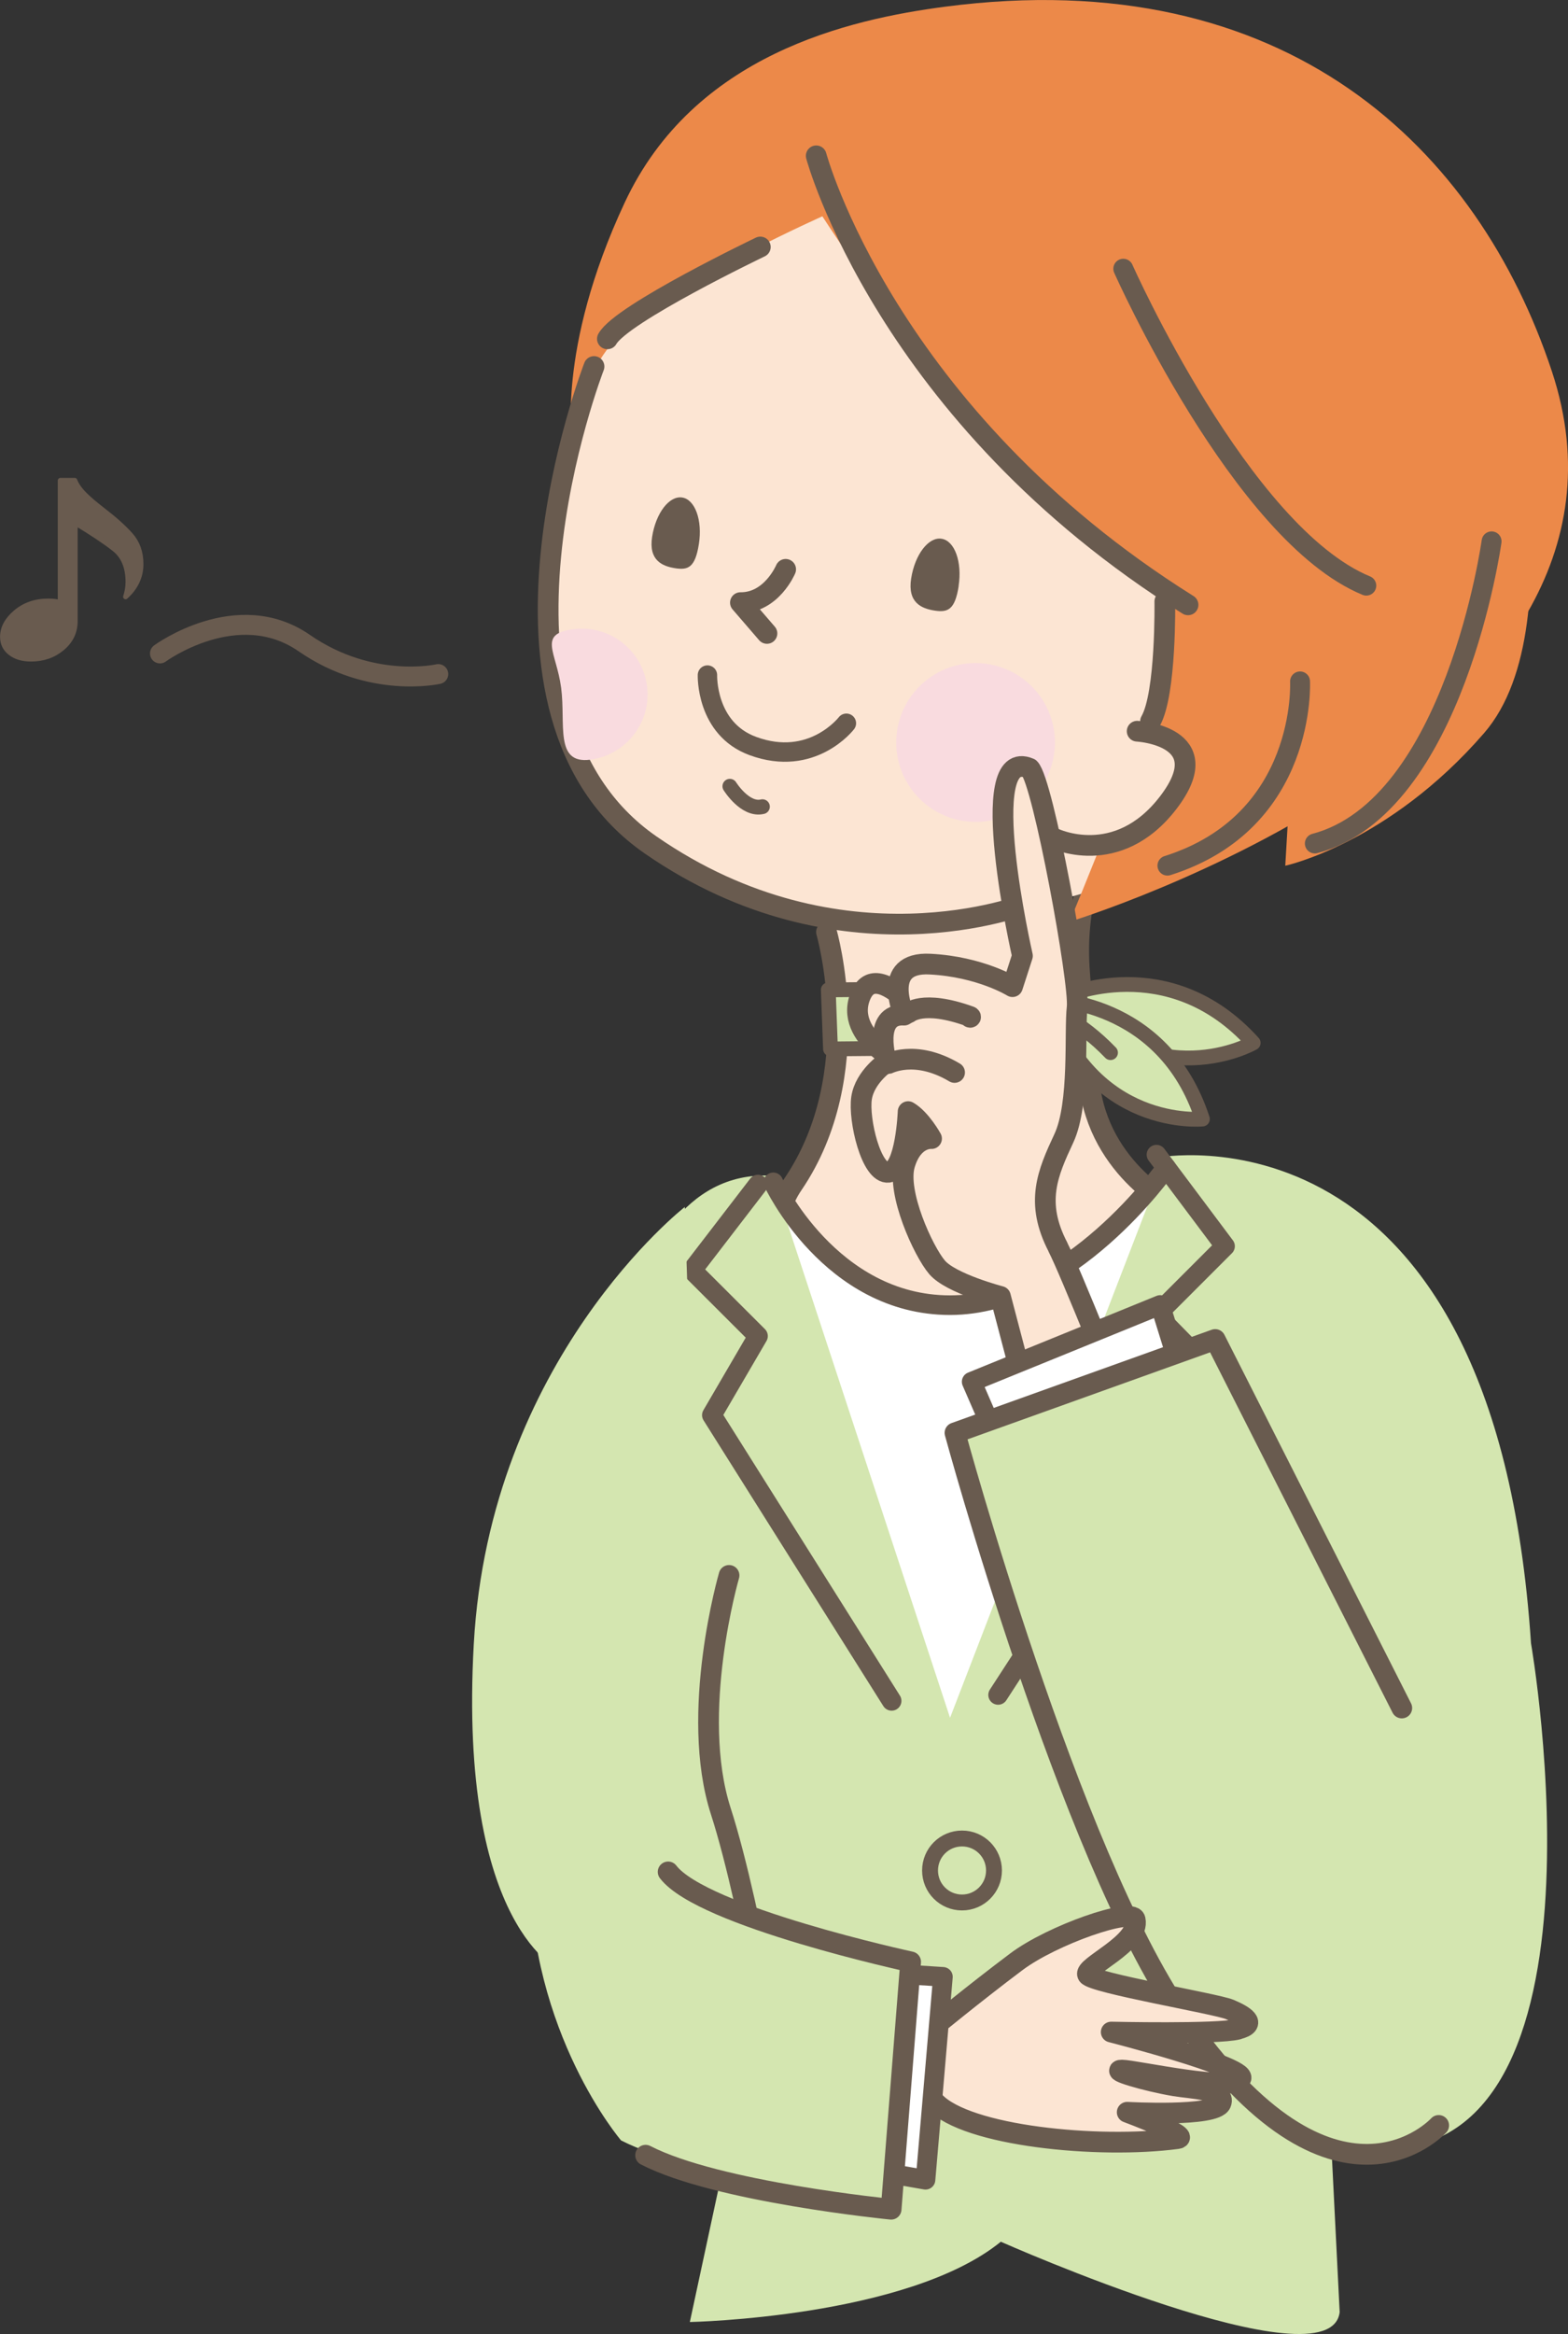
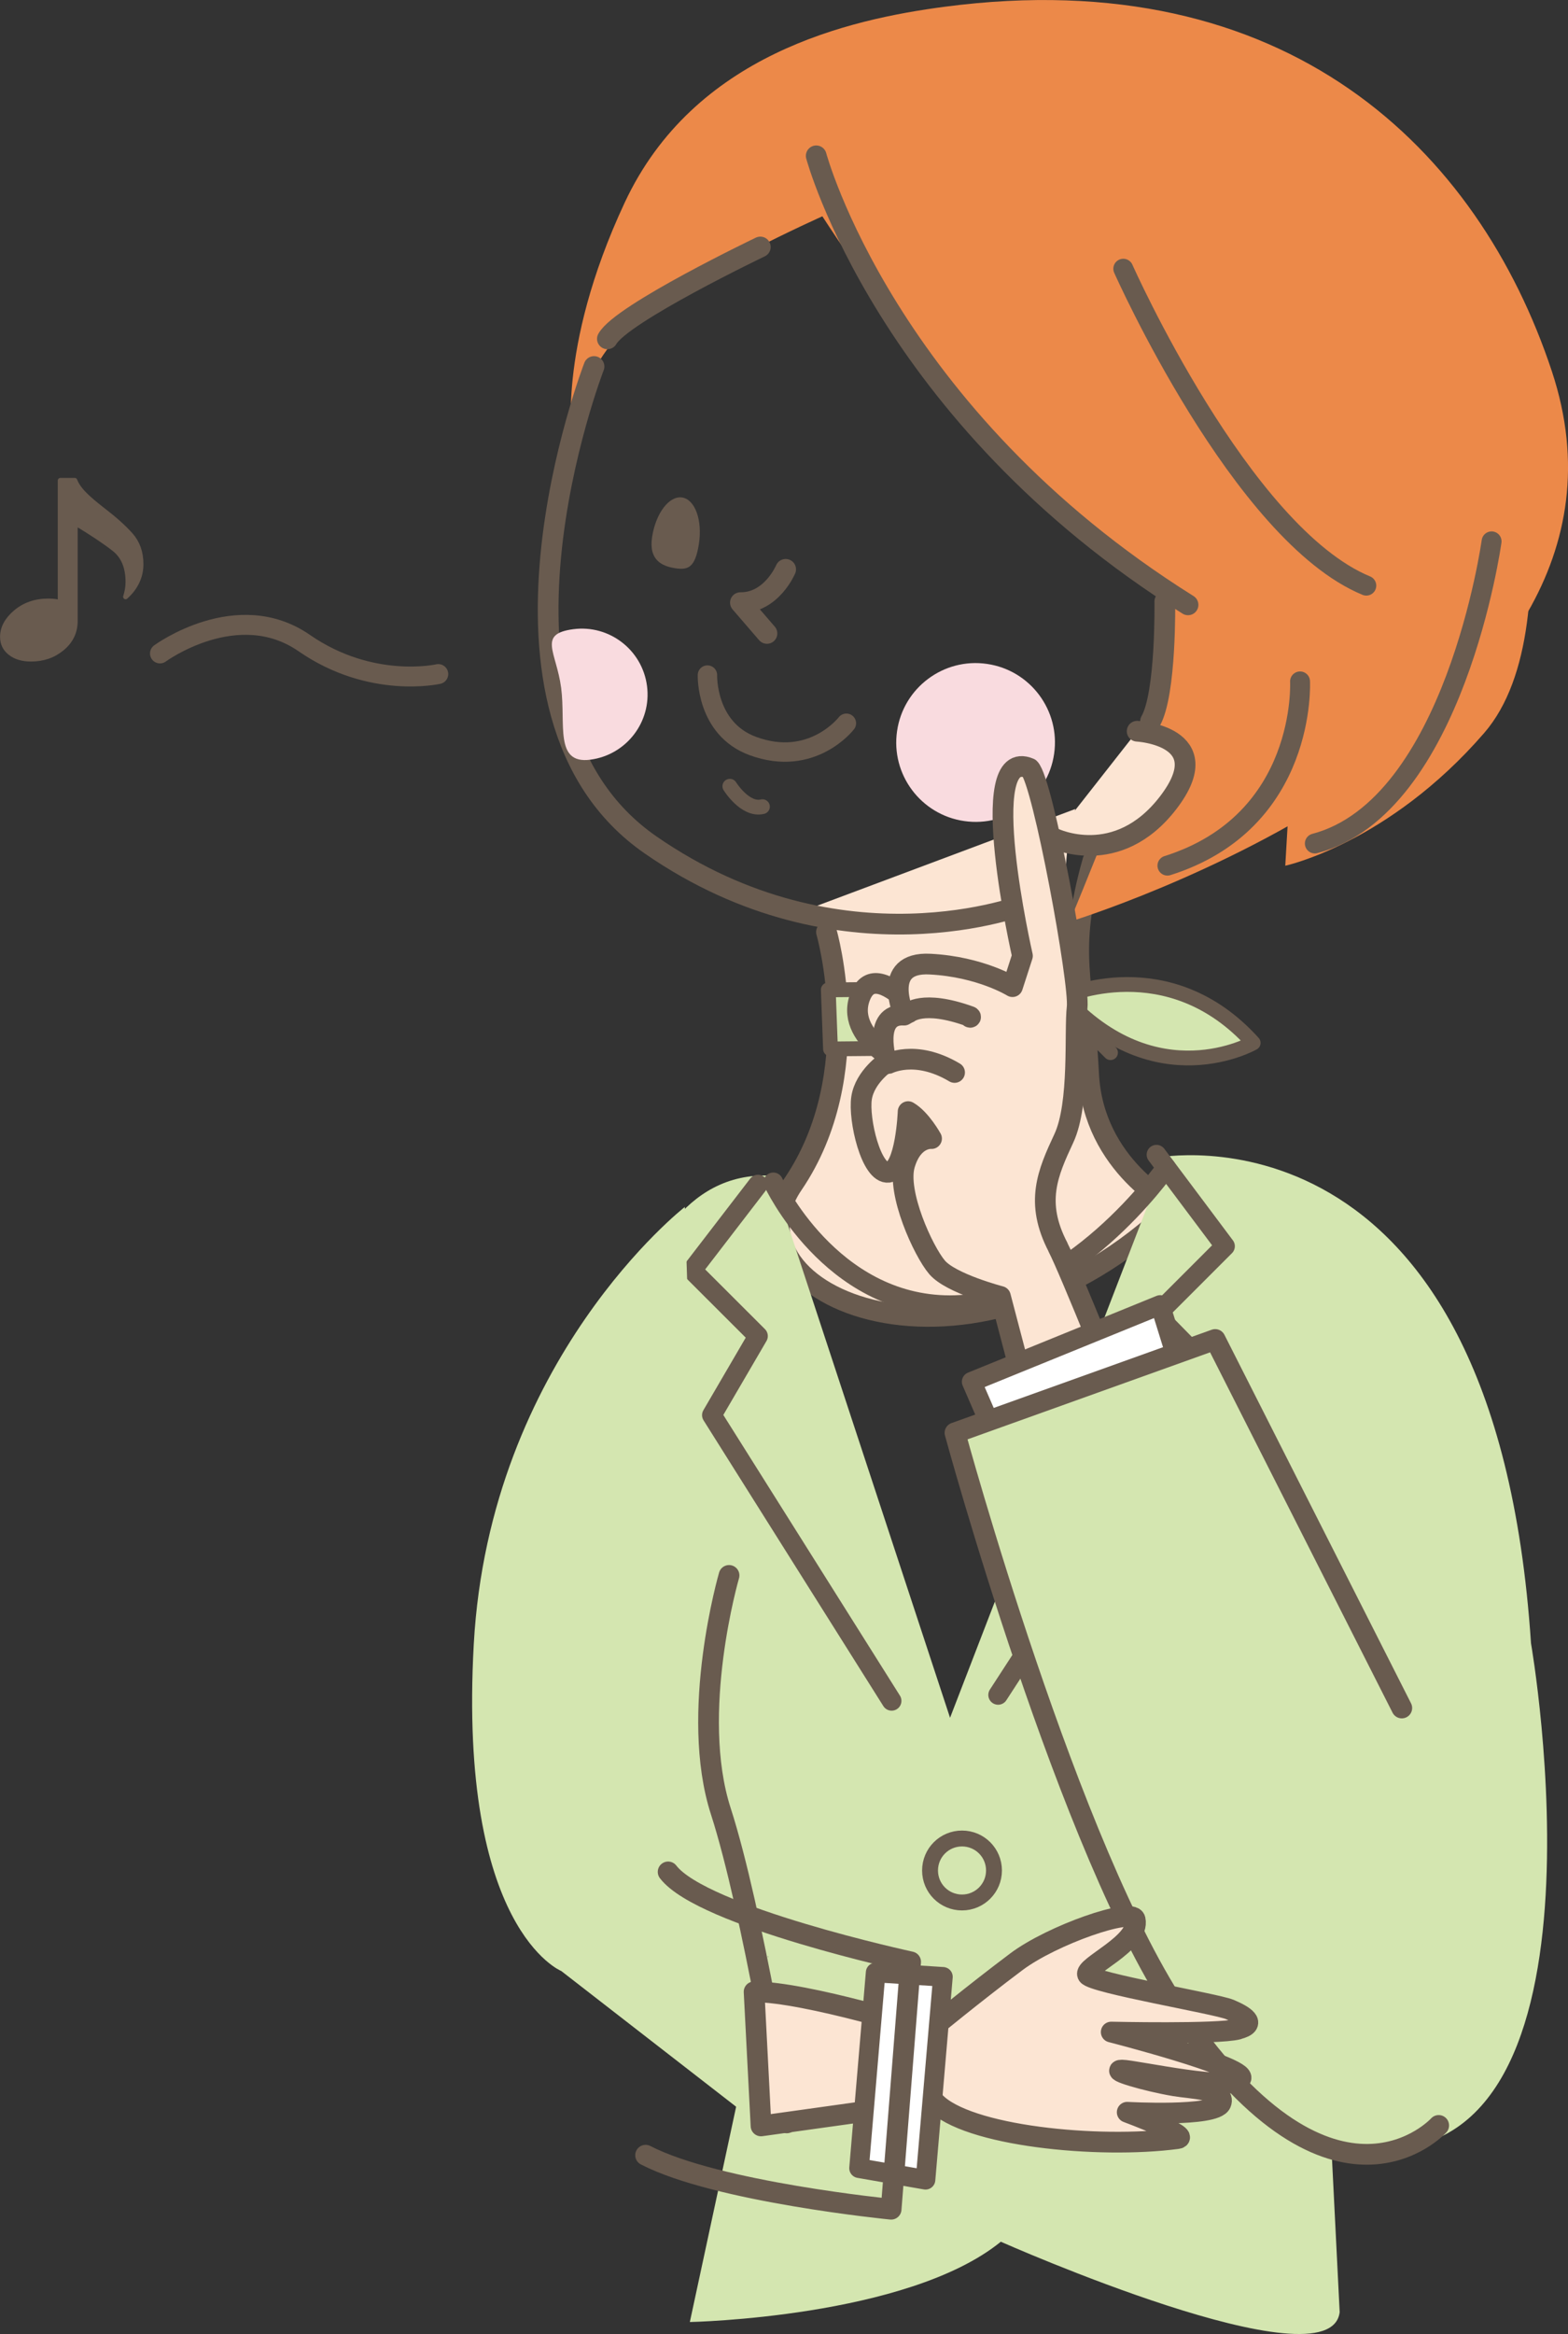
<svg xmlns="http://www.w3.org/2000/svg" viewBox="0 0 155.95 232.02">
  <rect x="0" y="0" width="155.95" height="232.02" fill="#333333" stroke="none" />
  <defs>
    <style>.cls-1{fill:#f9dbdf;mix-blend-mode:multiply;}.cls-1,.cls-2,.cls-3,.cls-4,.cls-5,.cls-6{stroke-width:0px;}.cls-7,.cls-8,.cls-9,.cls-10,.cls-11,.cls-12,.cls-13,.cls-14,.cls-15,.cls-16{stroke:#695b4f;stroke-linecap:round;stroke-linejoin:round;}.cls-7,.cls-10,.cls-11,.cls-13,.cls-14,.cls-15{fill:none;}.cls-7,.cls-16{stroke-width:1.47px;}.cls-8,.cls-10{stroke-width:2.06px;}.cls-8,.cls-3{fill:#fce5d3;}.cls-9,.cls-14{stroke-width:1.95px;}.cls-9,.cls-4{fill:#fff;}.cls-11{stroke-width:1.58px;}.cls-12{stroke-width:.49px;}.cls-12,.cls-6{fill:#695b4f;}.cls-13{stroke-width:1.98px;}.cls-15{stroke-width:1.93px;}.cls-17{isolation:isolate;}.cls-16,.cls-2{fill:#d4e6b0;}.cls-5{fill:#ec8949;}</style>
  </defs>
  <g class="cls-17">
    <g id="_レイヤー_2">
      <g id="_レイヤー_1-2">
        <path class="cls-3" d="M108.27,106.72c-.44-9.21-3.95-17.1-1.32-26.31l-25.69,9.62s5.05,16.72-2.41,27.69c-7.46,10.96,17.45,21.97,37.93,2.22,0,0-8.08-4.01-8.52-13.22Z" />
        <path class="cls-10" d="M82.2,92.64s4.12,14.12-3.34,25.08c-7.46,10.96,17.45,21.97,37.93,2.22,0,0-8.08-4.01-8.52-13.22-.44-9.21-2.2-11.96.43-21.17" />
        <path class="cls-5" d="M149.08,32.57s8.06,29.3-1.47,40.29c-9.52,10.99-19.78,13.19-19.78,13.19l.73-12.45,20.51-41.02Z" />
-         <path class="cls-3" d="M102.06,89.85s-20.37,5.78-39.41-7.26c-15.61-10.69-3.57-46.16-3.57-46.16,0,0,11.07-20.66,40.18-17.24,29.12,3.42,37.78,68.05,2.79,70.66Z" />
        <path class="cls-5" d="M106.37,91.62s60.05-18.24,47.98-54.7C147.04,14.85,128.03-3.8,93.96.67c-9.5,1.25-24.94,4.72-31.83,19.47-6.89,14.75-5.18,23.98-5.18,23.98,0,0,.29-7.55,6.16-12.22,5.87-4.68,18.68-10.4,18.68-10.4,0,0,15.92,24.75,26.74,31.63,10.82,6.88,7.68,8.2,6.93,13.41-.75,5.21-9.09,25.1-9.09,25.1Z" />
        <path class="cls-10" d="M102.06,89.85s-18.38,7.27-37.36-5.87c-18.97-13.14-5.62-47.55-5.62-47.55" />
        <path class="cls-10" d="M78.14,56.59s-1.4,3.34-4.5,3.31l2.64,3.06" />
        <path class="cls-10" d="M81.18,15.49s6.91,25.81,36.98,44.63" />
        <path class="cls-10" d="M115.85,59.78s.15,9.18-1.42,11.91" />
        <path class="cls-10" d="M75.62,24.55s-13.81,6.61-15.21,9.13" />
        <path class="cls-1" d="M104.84,74.93c-.62,4.31-4.63,7.31-8.94,6.68-4.31-.62-7.31-4.63-6.68-8.94.62-4.31,4.63-7.31,8.94-6.68,4.31.62,7.31,4.63,6.68,8.94Z" />
        <path class="cls-1" d="M64.35,68.18c.47,3.58-2.06,6.86-5.64,7.33-3.58.47-2.43-3.56-2.9-7.14-.47-3.58-2.37-5.36,1.21-5.83,3.58-.47,6.86,2.06,7.33,5.64Z" />
        <path class="cls-3" d="M113.1,72.68l-8.33,10.61s6.33,3.12,11.42-3.53c5.1-6.65-3.1-7.09-3.1-7.09Z" />
        <path class="cls-10" d="M113.1,72.68s8.19.44,3.1,7.09c-5.1,6.65-11.42,3.53-11.42,3.53" />
-         <path class="cls-6" d="M95.35,58.24c-.37,2.39-1.09,2.65-2.4,2.45-1.3-.2-2.7-.79-2.33-3.18.37-2.39,1.73-4.17,3.03-3.96,1.3.2,2.06,2.31,1.69,4.7Z" />
        <path class="cls-6" d="M69.51,54.07c-.37,2.35-1.07,2.61-2.36,2.41-1.28-.2-2.66-.78-2.29-3.13.37-2.35,1.7-4.1,2.99-3.9,1.28.2,2.03,2.27,1.66,4.62Z" />
        <path class="cls-13" d="M111.72,26.71s11.72,26.37,24.17,31.5" />
        <path class="cls-13" d="M148.35,53.81s-3.66,26.37-17.58,30.03" />
        <path class="cls-13" d="M129.3,67.73s.73,13.92-13.19,18.31" />
        <path class="cls-15" d="M70.36,67.1s-.18,5.32,4.51,7.05c5.91,2.18,9.31-2.26,9.31-2.26" />
        <path class="cls-7" d="M72.59,78.15s1.52,2.45,3.24,2.03" />
        <path class="cls-12" d="M6,47.75h1.44c.17.45.5.92.99,1.41.39.4.99.91,1.79,1.53,1.15.88,2.07,1.7,2.76,2.47.69.77,1.04,1.74,1.04,2.91,0,.63-.13,1.21-.39,1.76-.26.55-.64,1.04-1.14,1.49.08-.25.14-.5.18-.74.04-.24.06-.49.06-.74,0-1.47-.46-2.56-1.38-3.28-.92-.72-2.21-1.58-3.87-2.58v9.74c0,1.09-.43,1.99-1.29,2.71-.86.72-1.9,1.08-3.1,1.08-.85,0-1.54-.2-2.06-.61-.52-.4-.78-.94-.78-1.6,0-.89.44-1.7,1.31-2.44.88-.74,1.96-1.12,3.24-1.12.2,0,.4.01.6.03.2.02.4.07.59.14v-12.15Z" />
        <path class="cls-13" d="M15.91,64.95s7.69-5.64,14.35-1.03c6.66,4.61,13.33,3.08,13.33,3.08" />
-         <path id="_パス_" class="cls-4" d="M97.74,171.3l-21.6,1.14.77-54.92s5.66,12.21,17.58,12.21,21.49-13.67,21.49-13.67l2.44,54.05-20.68,1.2Z" />
        <path class="cls-2" d="M62.42,130.05c1.79-4.72,5.37-13.67,14.33-13.19l17.74,53.88,21.49-55.68s17.91,2.6,25.4,13.67l-11.88,26.37,3.74,74.72c-.91,7.55-33.7-7-33.7-7-9.31,7.56-30.93,7.98-30.93,7.98l7.81-36.3s-14.67-15.73-10.26-35c2.56-11.18-3.74-29.47-3.74-29.47Z" />
        <polyline class="cls-14" points="75.39 117.74 68.84 126.26 75.39 132.8 70.8 140.66 88.68 169.06" />
        <path class="cls-11" d="M98.86,185.92c0,1.75-1.42,3.18-3.18,3.18s-3.18-1.42-3.18-3.18,1.42-3.18,3.18-3.18,3.18,1.42,3.18,3.18Z" />
-         <path class="cls-2" d="M128.06,165.72c-1.81-9.03-13.06-50.64-13.06-50.64,0,0,33.64-6.7,37.27,48.26,0,0,9.31,53.3-16.93,50.15-26.24-3.15-35.3-73.37-35.3-73.37l13.25-5.36,14.77,30.96Z" />
+         <path class="cls-2" d="M128.06,165.72c-1.81-9.03-13.06-50.64-13.06-50.64,0,0,33.64-6.7,37.27,48.26,0,0,9.31,53.3-16.93,50.15-26.24-3.15-35.3-73.37-35.3-73.37Z" />
        <path class="cls-2" d="M68.12,119.96s-19.43,15.12-21,43.47c-1.57,28.34,8.7,32.48,8.7,32.48l28.08,21.78s-11.69-35.41-13-41.59c-1.3-6.19-2.79-56.14-2.79-56.14Z" />
        <path class="cls-10" d="M72.51,156.59s-3.98,13.66-.82,23.44c3.16,9.78,6.56,30.98,6.56,30.98" />
        <polyline class="cls-14" points="115.02 114.77 121.84 123.87 115.02 130.69 120.31 136.08 99.27 168.47" />
        <path id="_パス_-2" class="cls-14" d="M76.91,117.52s5.66,12.21,17.58,12.21,21.49-13.67,21.49-13.67" />
        <path class="cls-16" d="M105.78,99.06c9.2,10.12,18.86,4.6,18.86,4.6-8.43-9.35-18.86-4.6-18.86-4.6Z" />
-         <path class="cls-16" d="M104.24,99.35c4.28,12.99,15.35,11.88,15.35,11.88-3.89-11.97-15.35-11.88-15.35-11.88Z" />
        <path class="cls-7" d="M104.67,100.49s2.68.92,5.78,4.14" />
        <polygon class="cls-16" points="105.47 104.05 82.6 104.26 82.38 98.39 105.25 98.17 105.47 104.05" />
        <path class="cls-8" d="M93.8,103.67s-6.3-9.04-8.18-4.78c-1.87,4.26,4.67,7.2,4.67,7.2l4.49-2.3-.98-.13Z" />
        <path class="cls-8" d="M105.23,123.97c-2.32-4.45-1.04-7.36.58-10.83,1.61-3.46,1.04-10.61,1.32-13.01.28-2.41-3.39-22.45-4.73-23.76-5.51-2.36-.71,18.64-.71,18.64l-.99,3.06s-3.18-1.98-8.19-2.24c-5.01-.27-2.58,5.07-2.58,5.07-3.24-.19-1.76,4.67-1.76,4.67,0,0-2.16,1.45-2.48,3.57-.32,2.12.95,7.59,2.68,7.38,1.73-.22,1.95-6.03,1.95-6.03,1.26.73,2.33,2.68,2.33,2.68,0,0-1.85-.19-2.67,2.58-.83,2.77,1.85,8.62,3.22,10.22,1.37,1.61,6.3,2.89,6.3,2.89l14.39,54.75,10.7-11.5s-17.06-43.68-19.37-48.14Z" />
        <path class="cls-10" d="M96.47,101.03c-.06.17.17.06,0,0-4.78-1.72-6.13-.32-6.17-.31" />
        <path class="cls-10" d="M94.94,106.6c-3.97-2.36-6.66-.84-6.7-.84" />
        <polygon class="cls-9" points="117.38 136.12 115.39 129.71 96.64 137.34 99.31 143.49 117.38 136.12" />
        <path class="cls-2" d="M139.42,169.77l-18.56-36.63-25.88,9.28s11.39,41.88,22.52,57.95c15.35,22.18,25.59,10.89,25.59,10.89l-3.66-41.49Z" />
        <path class="cls-10" d="M139.42,169.77l-18.56-36.63-25.88,9.28s11.39,41.88,22.52,57.95c15.35,22.18,25.59,10.89,25.59,10.89" />
        <path class="cls-8" d="M123.11,201.69c2.03-.52.57-1.38-.81-1.96-1.38-.57-13.61-2.63-14.12-3.43-.51-.8,5.25-3.15,4.72-5.51-.27-1.23-8.24,1.52-11.81,4.2-4.2,3.15-8.66,6.82-8.66,6.82,0,0-12.25-3.83-17.43-3.83l.69,13.33,17.26-2.41c3.15,3.41,16.27,4.72,24.15,3.67,1.51-.2-4.99-2.62-4.99-2.62,0,0,8.74.49,9.32-.89.57-1.38-3-1.46-4.59-1.73-2.91-.49-6.48-1.57-5.25-1.57,1.23,0,11.44,2.29,11.84.8.31-1.19-12.91-4.58-12.91-4.58,0,0,10.56.24,12.59-.28Z" />
        <polygon class="cls-9" points="85.44 215.51 92.05 216.66 93.78 196.49 87.09 196.06 85.44 215.51" />
-         <path class="cls-2" d="M66.45,186.07l-13.78-.53c0,16.61,9.1,27.21,9.1,27.21,7.09,3.67,26.86,6.35,26.86,6.35l1.94-24.1s-20.71-4.48-24.12-8.94Z" />
        <path class="cls-10" d="M64.21,214.22c7.09,3.67,24.42,5.37,24.42,5.37l1.94-24.59s-20.71-4.48-24.12-8.94" />
      </g>
    </g>
  </g>
</svg>